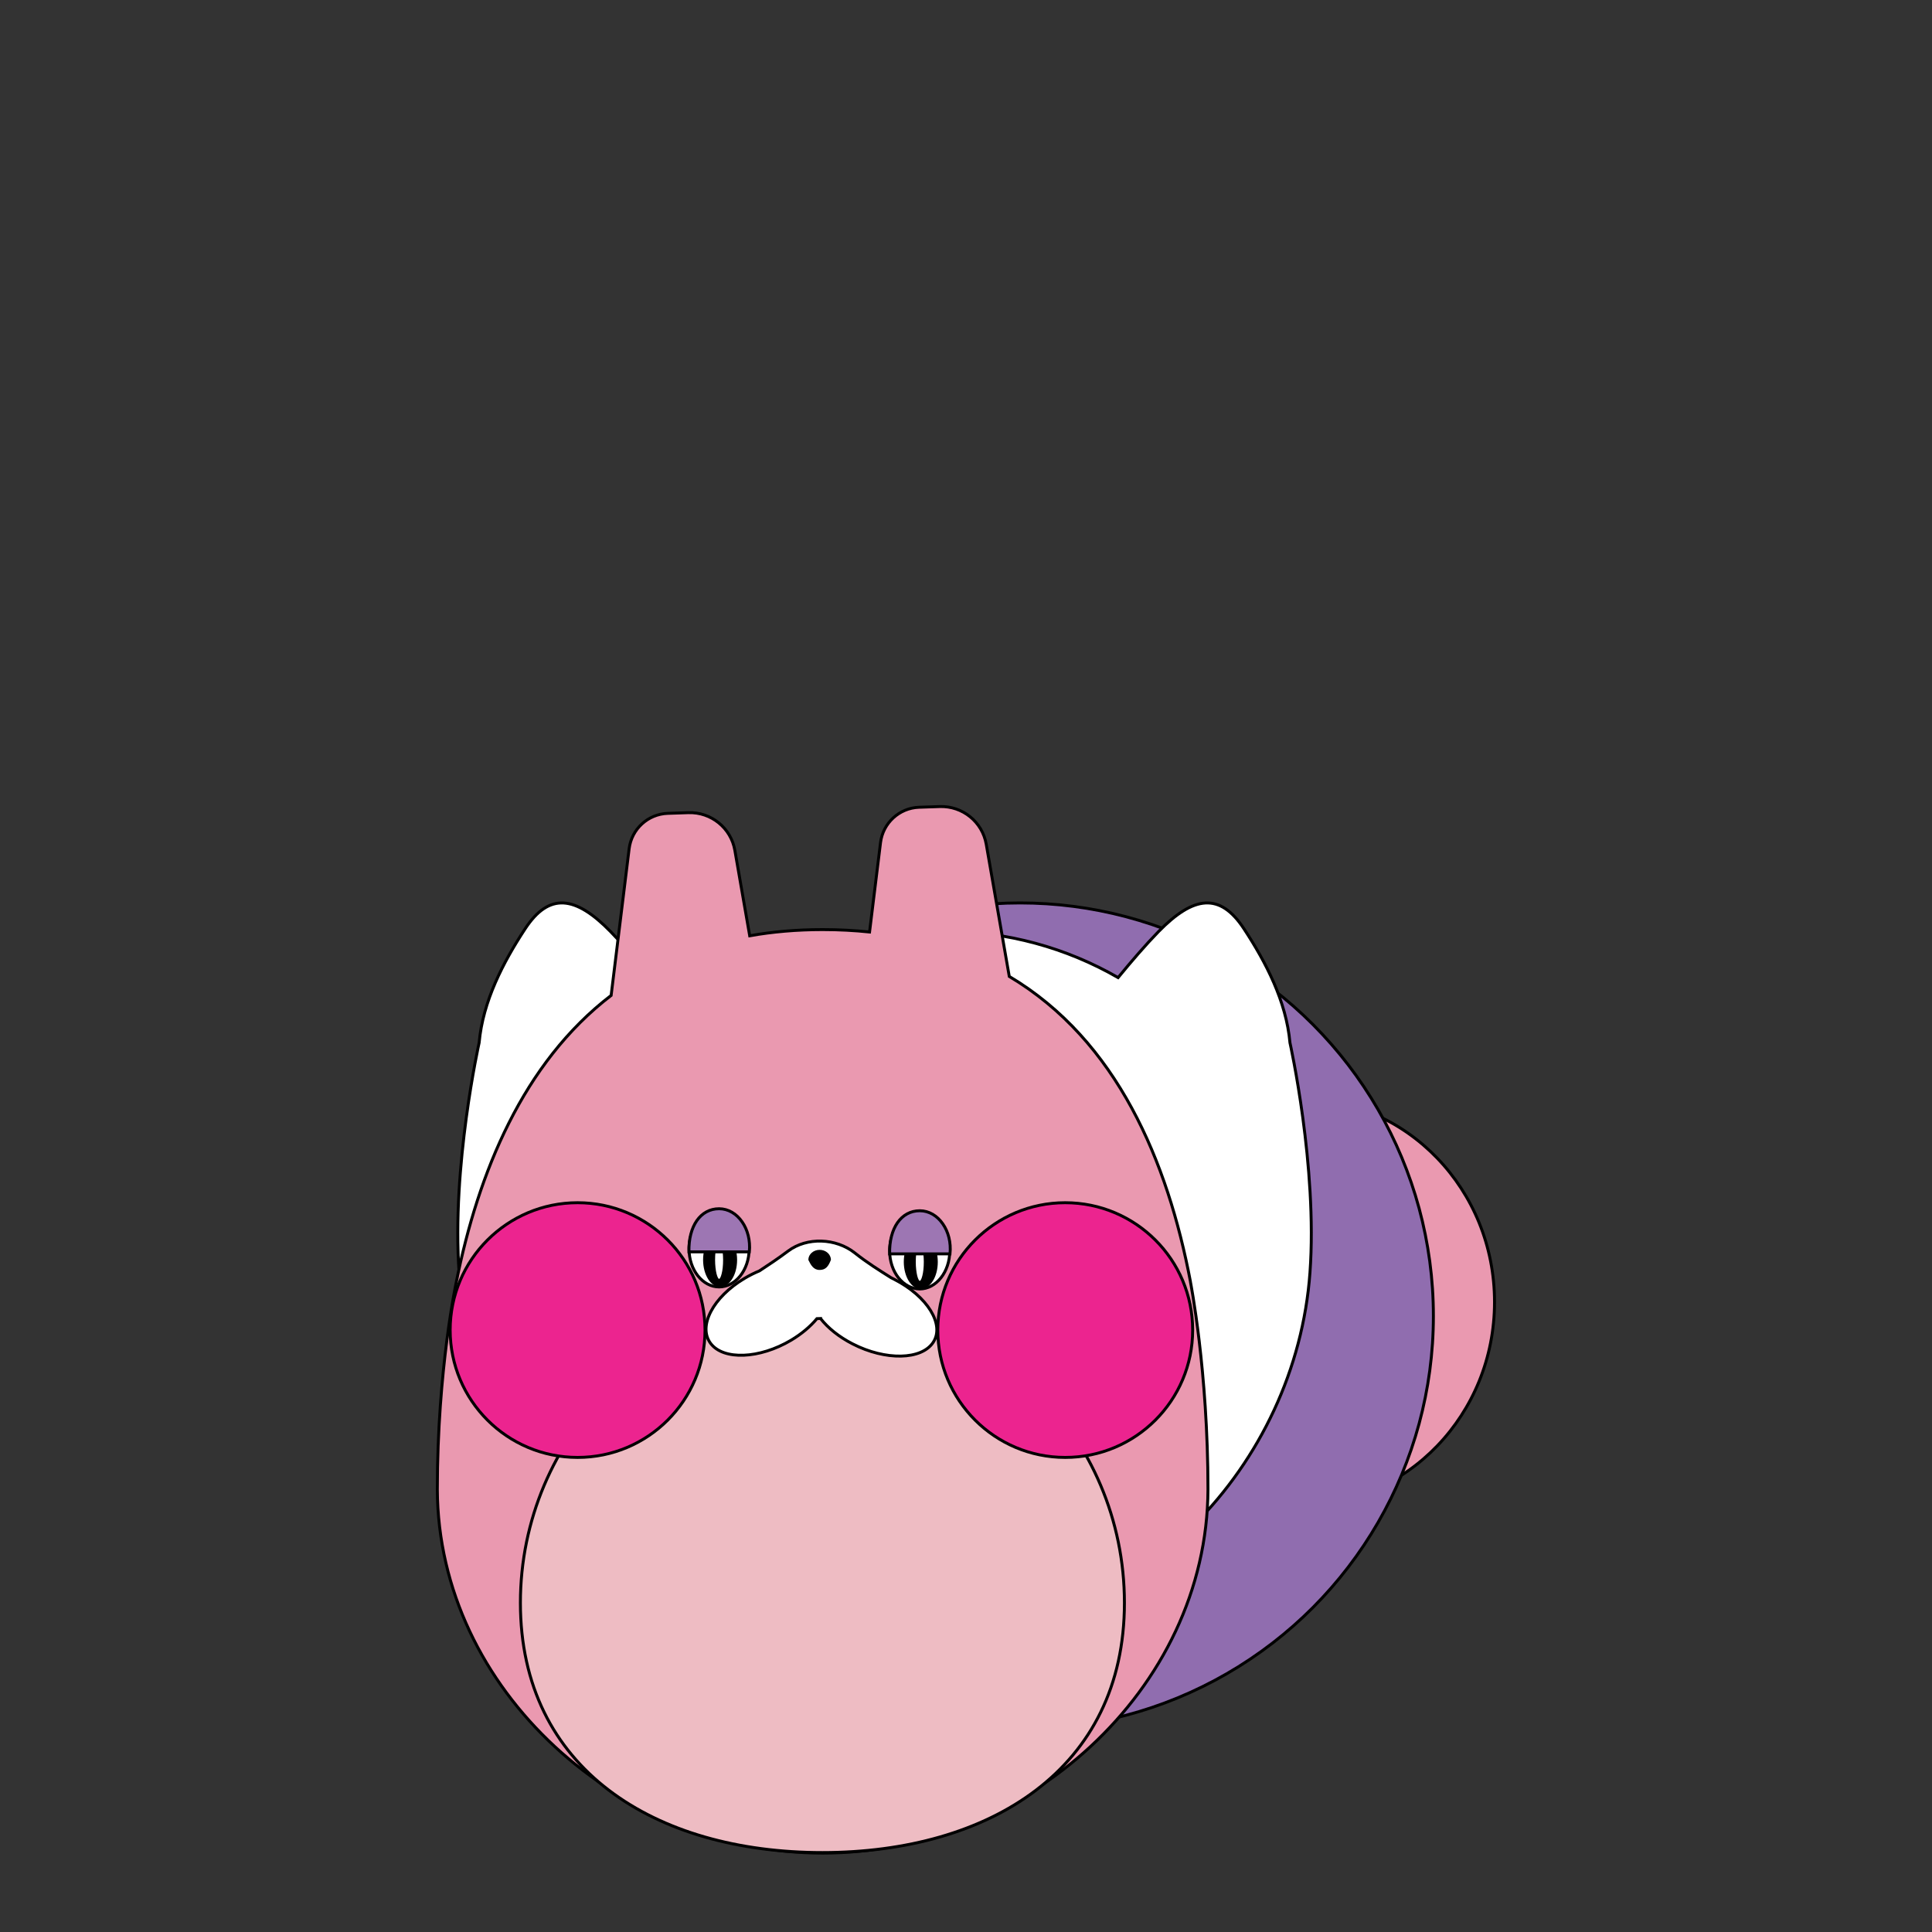
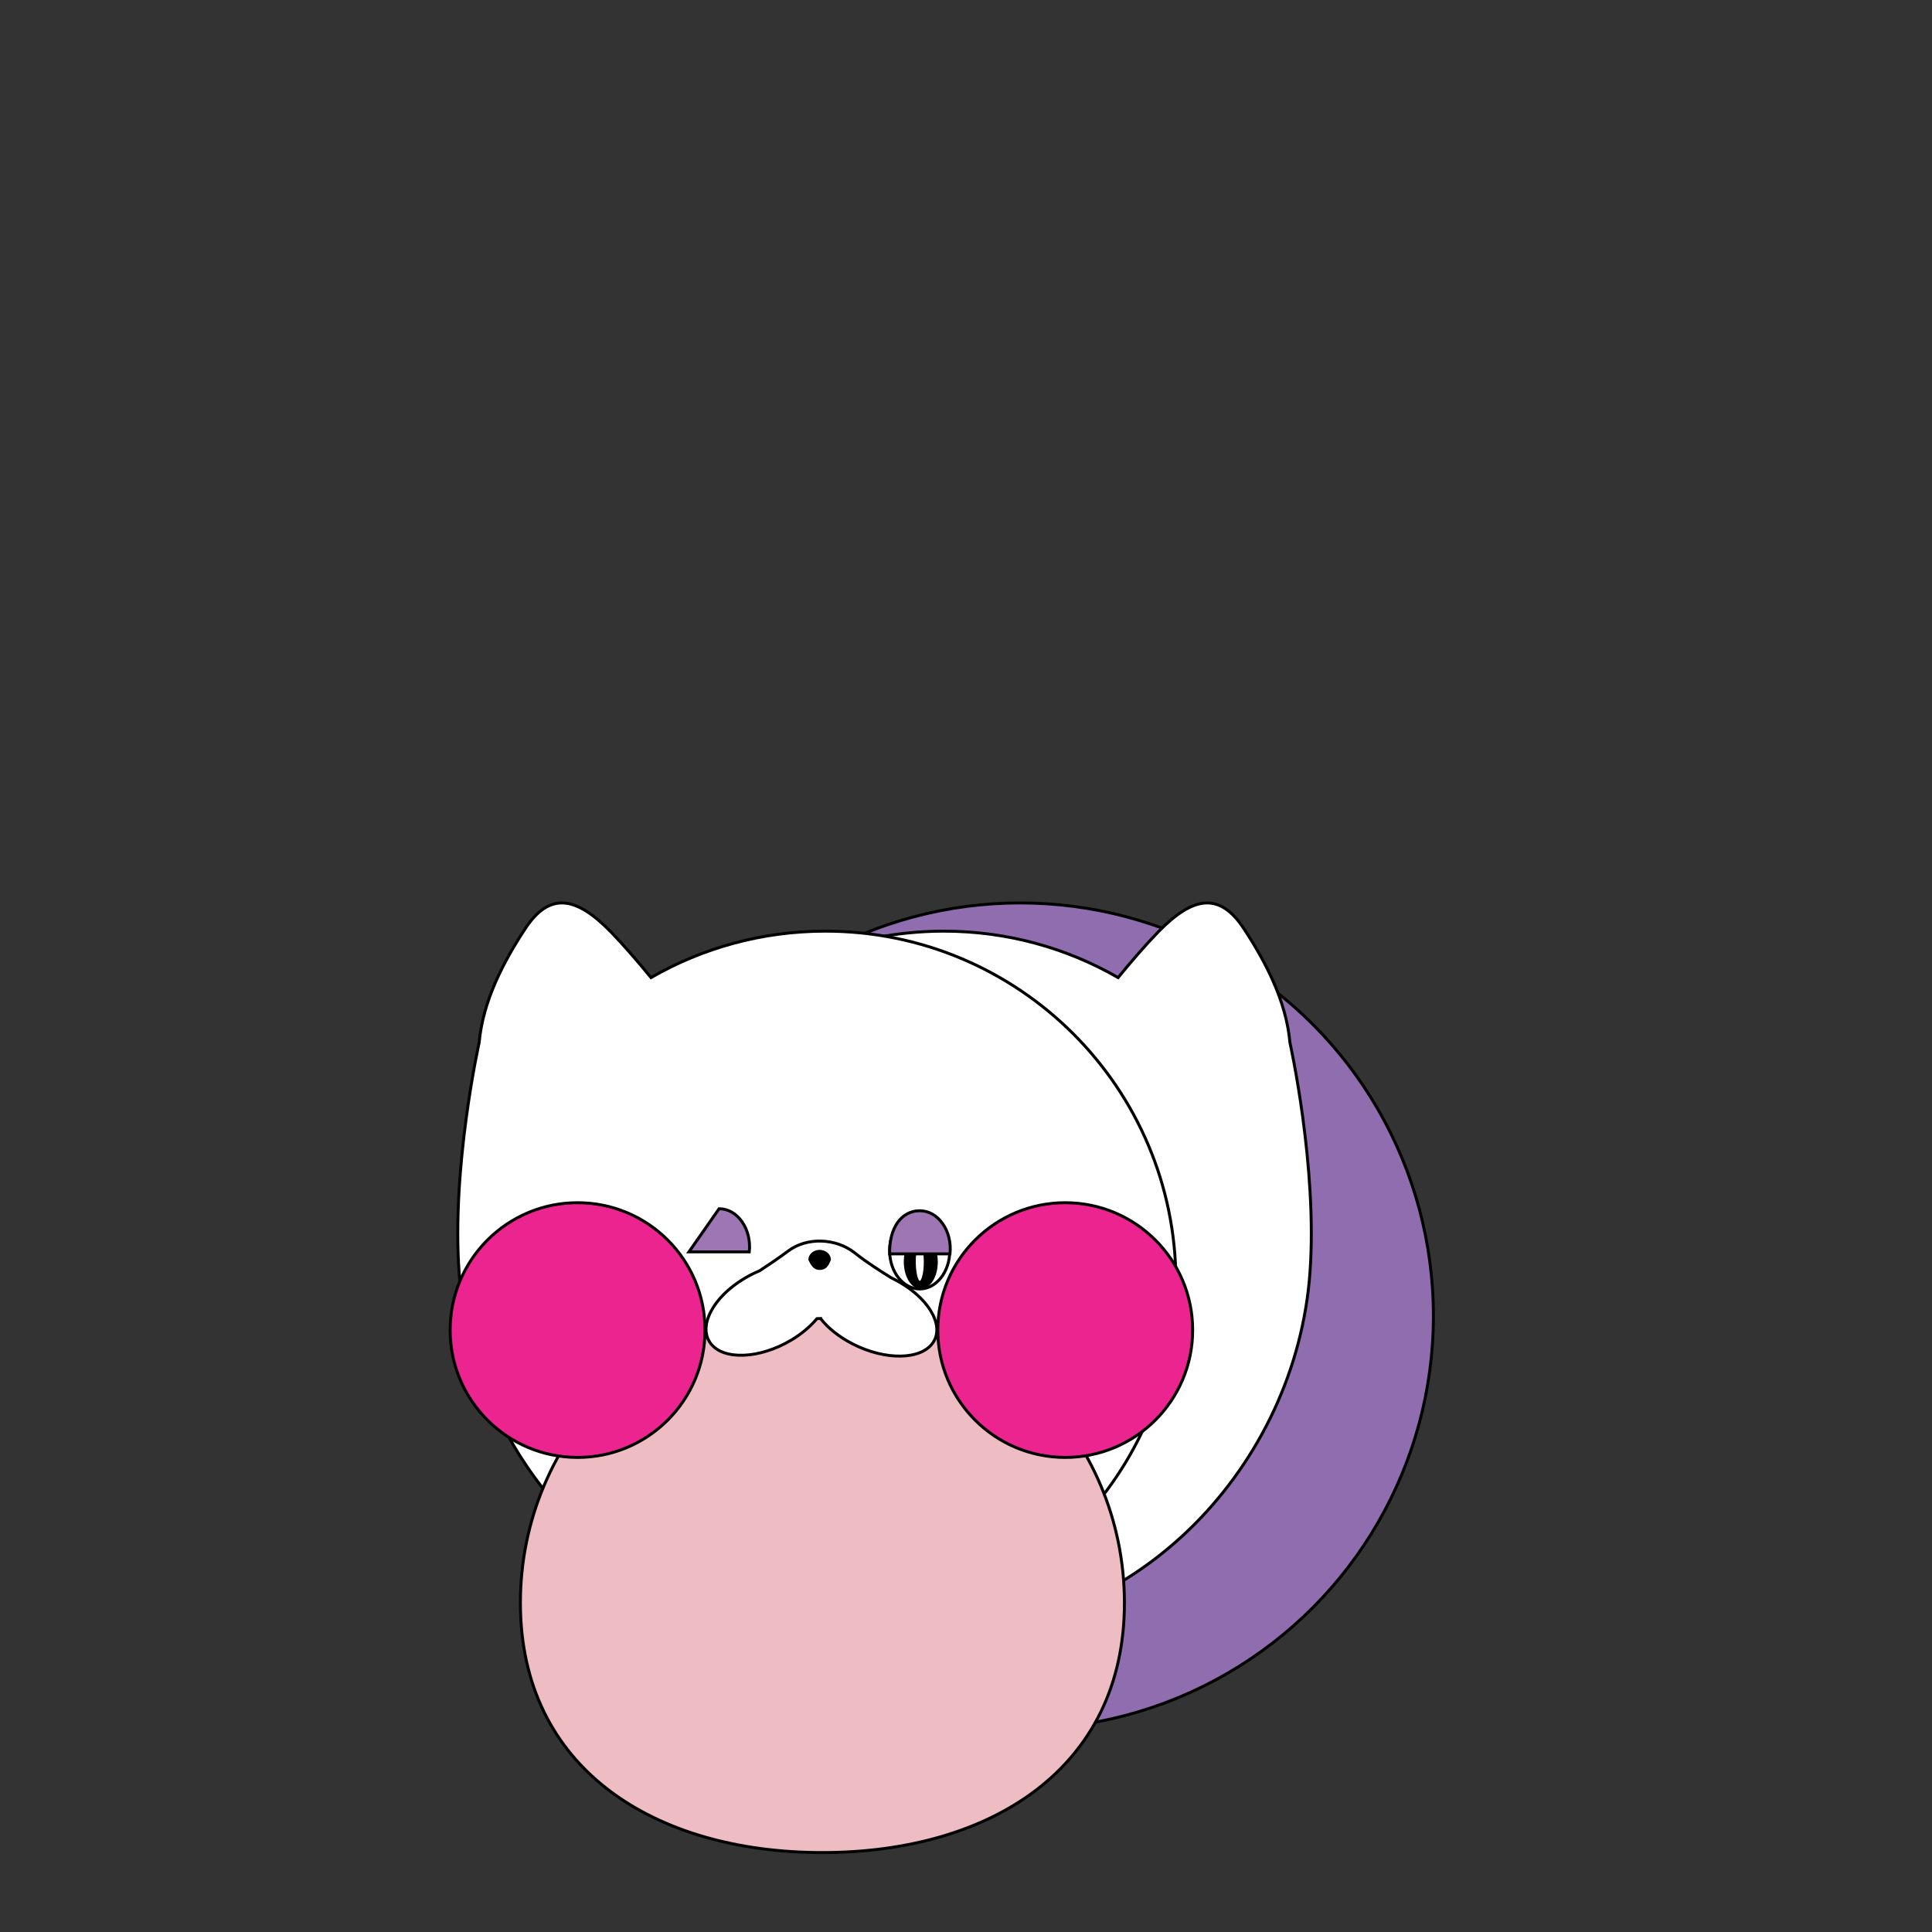
<svg xmlns="http://www.w3.org/2000/svg" viewBox="0 0 250 250" id="PHOTOS">
  <rect x="0" y="0" width="250" height="250" fill="#333333" stroke="none" />
  <defs>
    <style>.cls-1{fill:#9d76b3;}.cls-1,.cls-2,.cls-3,.cls-4,.cls-5,.cls-6,.cls-7{stroke:#000;stroke-width:.38px;}.cls-2{fill:#ec248f;}.cls-8,.cls-3{fill-rule:evenodd;}.cls-8,.cls-3,.cls-7{fill:#fff;}.cls-3{stroke-miterlimit:10;}.cls-4{fill:#eebcc3;}.cls-5{fill:#906daf;}.cls-6{fill:#ea99b0;}</style>
  </defs>
-   <path d="M168.08,142.16c13.97,0,25.31,11.77,25.31,26.32s-11.34,26.32-25.31,26.32-25.31-11.77-25.31-26.32,11.34-26.32,25.31-26.32Z" class="cls-6" />
  <ellipse ry="53.45" rx="53.48" cy="170.29" cx="132" class="cls-5" />
  <path d="M169.51,164.67c-1.81,24.97-22.34,46.5-47.39,46.5s-45.36-20.3-45.36-45.34,20.31-45.34,45.36-45.34c8.22,0,15.92,2.19,22.56,6.01,1.71-2.09,3.58-4.26,5.22-5.94,4.55-4.66,7.96-5.12,11.07-.37,2.83,4.31,5.47,9.37,5.95,14.74,0,0,3.58,16.04,2.59,29.74Z" class="cls-7" />
  <path d="M59.41,164.67c1.81,24.97,22.34,46.5,47.39,46.5,25.05,0,45.36-20.3,45.36-45.34,0-25.04-20.31-45.34-45.36-45.34-8.22,0-15.92,2.19-22.56,6.01-1.71-2.09-3.58-4.26-5.22-5.94-4.55-4.66-7.96-5.12-11.07-.37-2.83,4.31-5.47,9.37-5.95,14.74,0,0-3.58,16.04-2.59,29.74Z" class="cls-7" />
-   <path d="M154.05,165.88c-2.95-15.56-9.49-31.23-23.45-39.53l-2.98-17.1c-.5-2.9-3.07-4.98-6.02-4.88l-2.67.09c-2.56.09-4.67,2.03-4.99,4.57l-1.42,11.57c-1.94-.2-3.96-.31-6.07-.31-3.36,0-6.51.28-9.44.8l-1.92-11.05c-.5-2.9-3.07-4.98-6.02-4.88l-2.67.09c-2.56.09-4.67,2.03-4.99,4.57l-2.33,18.99c-11.39,8.71-17.2,22.93-20.03,37.06,0,0-2.46,11.29-2.46,26.89.12,25.99,23.82,47.03,49.86,47.03s49.75-21.06,49.86-47.06c0-15.39-2.27-26.86-2.27-26.86Z" class="cls-6" />
  <g id="path-15-inside-2_2777_5157">
    <path d="M106.18,170.62c.95,1.21,2.37,2.37,4.15,3.28,4.26,2.19,8.93,2.09,10.43-.21,1.5-2.3-.75-5.94-5.01-8.13-.15-.08-.29-.15-.44-.22-.01,0-.02-.01-.03-.02-1.46-.92-3.09-1.93-4.68-3.2-2.42-1.91-6.18-2.08-8.64-.22-1.25.94-2.51,1.78-3.69,2.55-.65.27-1.29.59-1.93.97-4.09,2.43-6.05,6.2-4.39,8.41,1.66,2.21,6.33,2.02,10.42-.41,1.37-.82,2.5-1.78,3.34-2.79.16-.01.31-.02.47-.02Z" class="cls-8" />
  </g>
  <path d="M106.42,168.35c21.58,0,39.08,17.49,39.08,39.06,0,10.78-4.37,18.85-11.43,24.23-7.07,5.38-16.84,8.08-27.65,8.08s-20.58-2.69-27.65-8.08c-7.06-5.38-11.43-13.45-11.43-24.23,0-21.57,17.5-39.06,39.08-39.06Z" class="cls-4" />
-   <path d="M93.05,156.67c2.12,0,3.89,2.18,3.89,4.93s-1.77,4.93-3.89,4.93-3.89-2.18-3.89-4.93,1.77-4.93,3.89-4.93Z" class="cls-7" />
-   <path d="M94.72,160.53c-.41-.63-.96-1-1.54-1s-1.13.37-1.54,1c-.41.63-.66,1.52-.66,2.5s.26,1.87.66,2.5c.41.64.96,1,1.54,1s1.13-.37,1.54-1c.41-.63.66-1.52.66-2.5s-.26-1.87-.66-2.5ZM93.38,164.83c-.06.23-.12.41-.19.52-.07.12-.13.14-.14.14s-.07-.02-.14-.14c-.07-.12-.13-.29-.19-.52-.11-.46-.19-1.09-.19-1.8s.07-1.35.19-1.8c.06-.23.12-.41.19-.52.07-.12.13-.14.14-.14s.07.02.14.14c.07.12.13.29.19.52.11.46.19,1.09.19,1.8s-.07,1.35-.19,1.8Z" />
-   <path d="M93.05,156.41c1.19,0,2.26.65,2.98,1.7.71,1.02,1.08,2.4.93,3.88h-7.81c-.04-1.68.34-3.06,1.01-4.03.69-.99,1.69-1.55,2.89-1.55Z" class="cls-1" />
+   <path d="M93.05,156.41c1.19,0,2.26.65,2.98,1.7.71,1.02,1.08,2.4.93,3.88h-7.81Z" class="cls-1" />
  <path d="M119.01,156.93c2.12,0,3.89,2.18,3.89,4.93s-1.77,4.93-3.89,4.93-3.89-2.18-3.89-4.93,1.77-4.93,3.89-4.93Z" class="cls-7" />
  <path d="M120.69,160.79c-.41-.63-.96-1-1.54-1s-1.13.37-1.54,1c-.41.63-.66,1.52-.66,2.5s.26,1.87.66,2.5c.41.64.96,1,1.54,1s1.13-.37,1.54-1c.41-.63.66-1.52.66-2.5s-.26-1.87-.66-2.5ZM119.35,165.09c-.06.23-.12.41-.19.52-.07.12-.13.14-.14.14s-.07-.02-.14-.14c-.07-.12-.13-.29-.19-.52-.11-.46-.19-1.09-.19-1.8s.07-1.35.19-1.8c.06-.23.12-.41.19-.52.07-.12.13-.14.14-.14s.07.02.14.14c.07.12.13.29.19.52.11.46.19,1.09.19,1.8s-.07,1.35-.19,1.8Z" />
  <path d="M119.02,156.67c1.19,0,2.26.65,2.98,1.7.71,1.02,1.08,2.4.93,3.88h-7.81c-.04-1.68.34-3.06,1.01-4.03.69-.99,1.69-1.55,2.89-1.55Z" class="cls-1" />
  <ellipse ry="16.48" rx="16.49" cy="172.11" cx="74.74" class="cls-2" />
  <ellipse ry="16.48" rx="16.49" cy="172.11" cx="137.84" class="cls-2" />
  <path d="M106.18,170.62c.95,1.21,2.37,2.37,4.15,3.28,4.26,2.19,8.93,2.09,10.43-.21,1.5-2.3-.75-5.94-5.01-8.13-.15-.08-.29-.15-.44-.22-.01,0-.02-.01-.03-.02-1.46-.92-3.09-1.93-4.68-3.2-2.42-1.91-6.18-2.08-8.64-.22-1.25.94-2.51,1.78-3.69,2.55-.65.27-1.29.59-1.93.97-4.09,2.43-6.05,6.2-4.39,8.41,1.66,2.21,6.33,2.02,10.42-.41,1.37-.82,2.5-1.78,3.34-2.79.16-.01.31-.02.47-.02Z" class="cls-3" />
  <path d="M107.52,163.03c-.32.81-.65,1.3-1.46,1.3s-1.14-.65-1.46-1.3c0-.72.65-1.3,1.46-1.3s1.46.58,1.46,1.3Z" />
</svg>